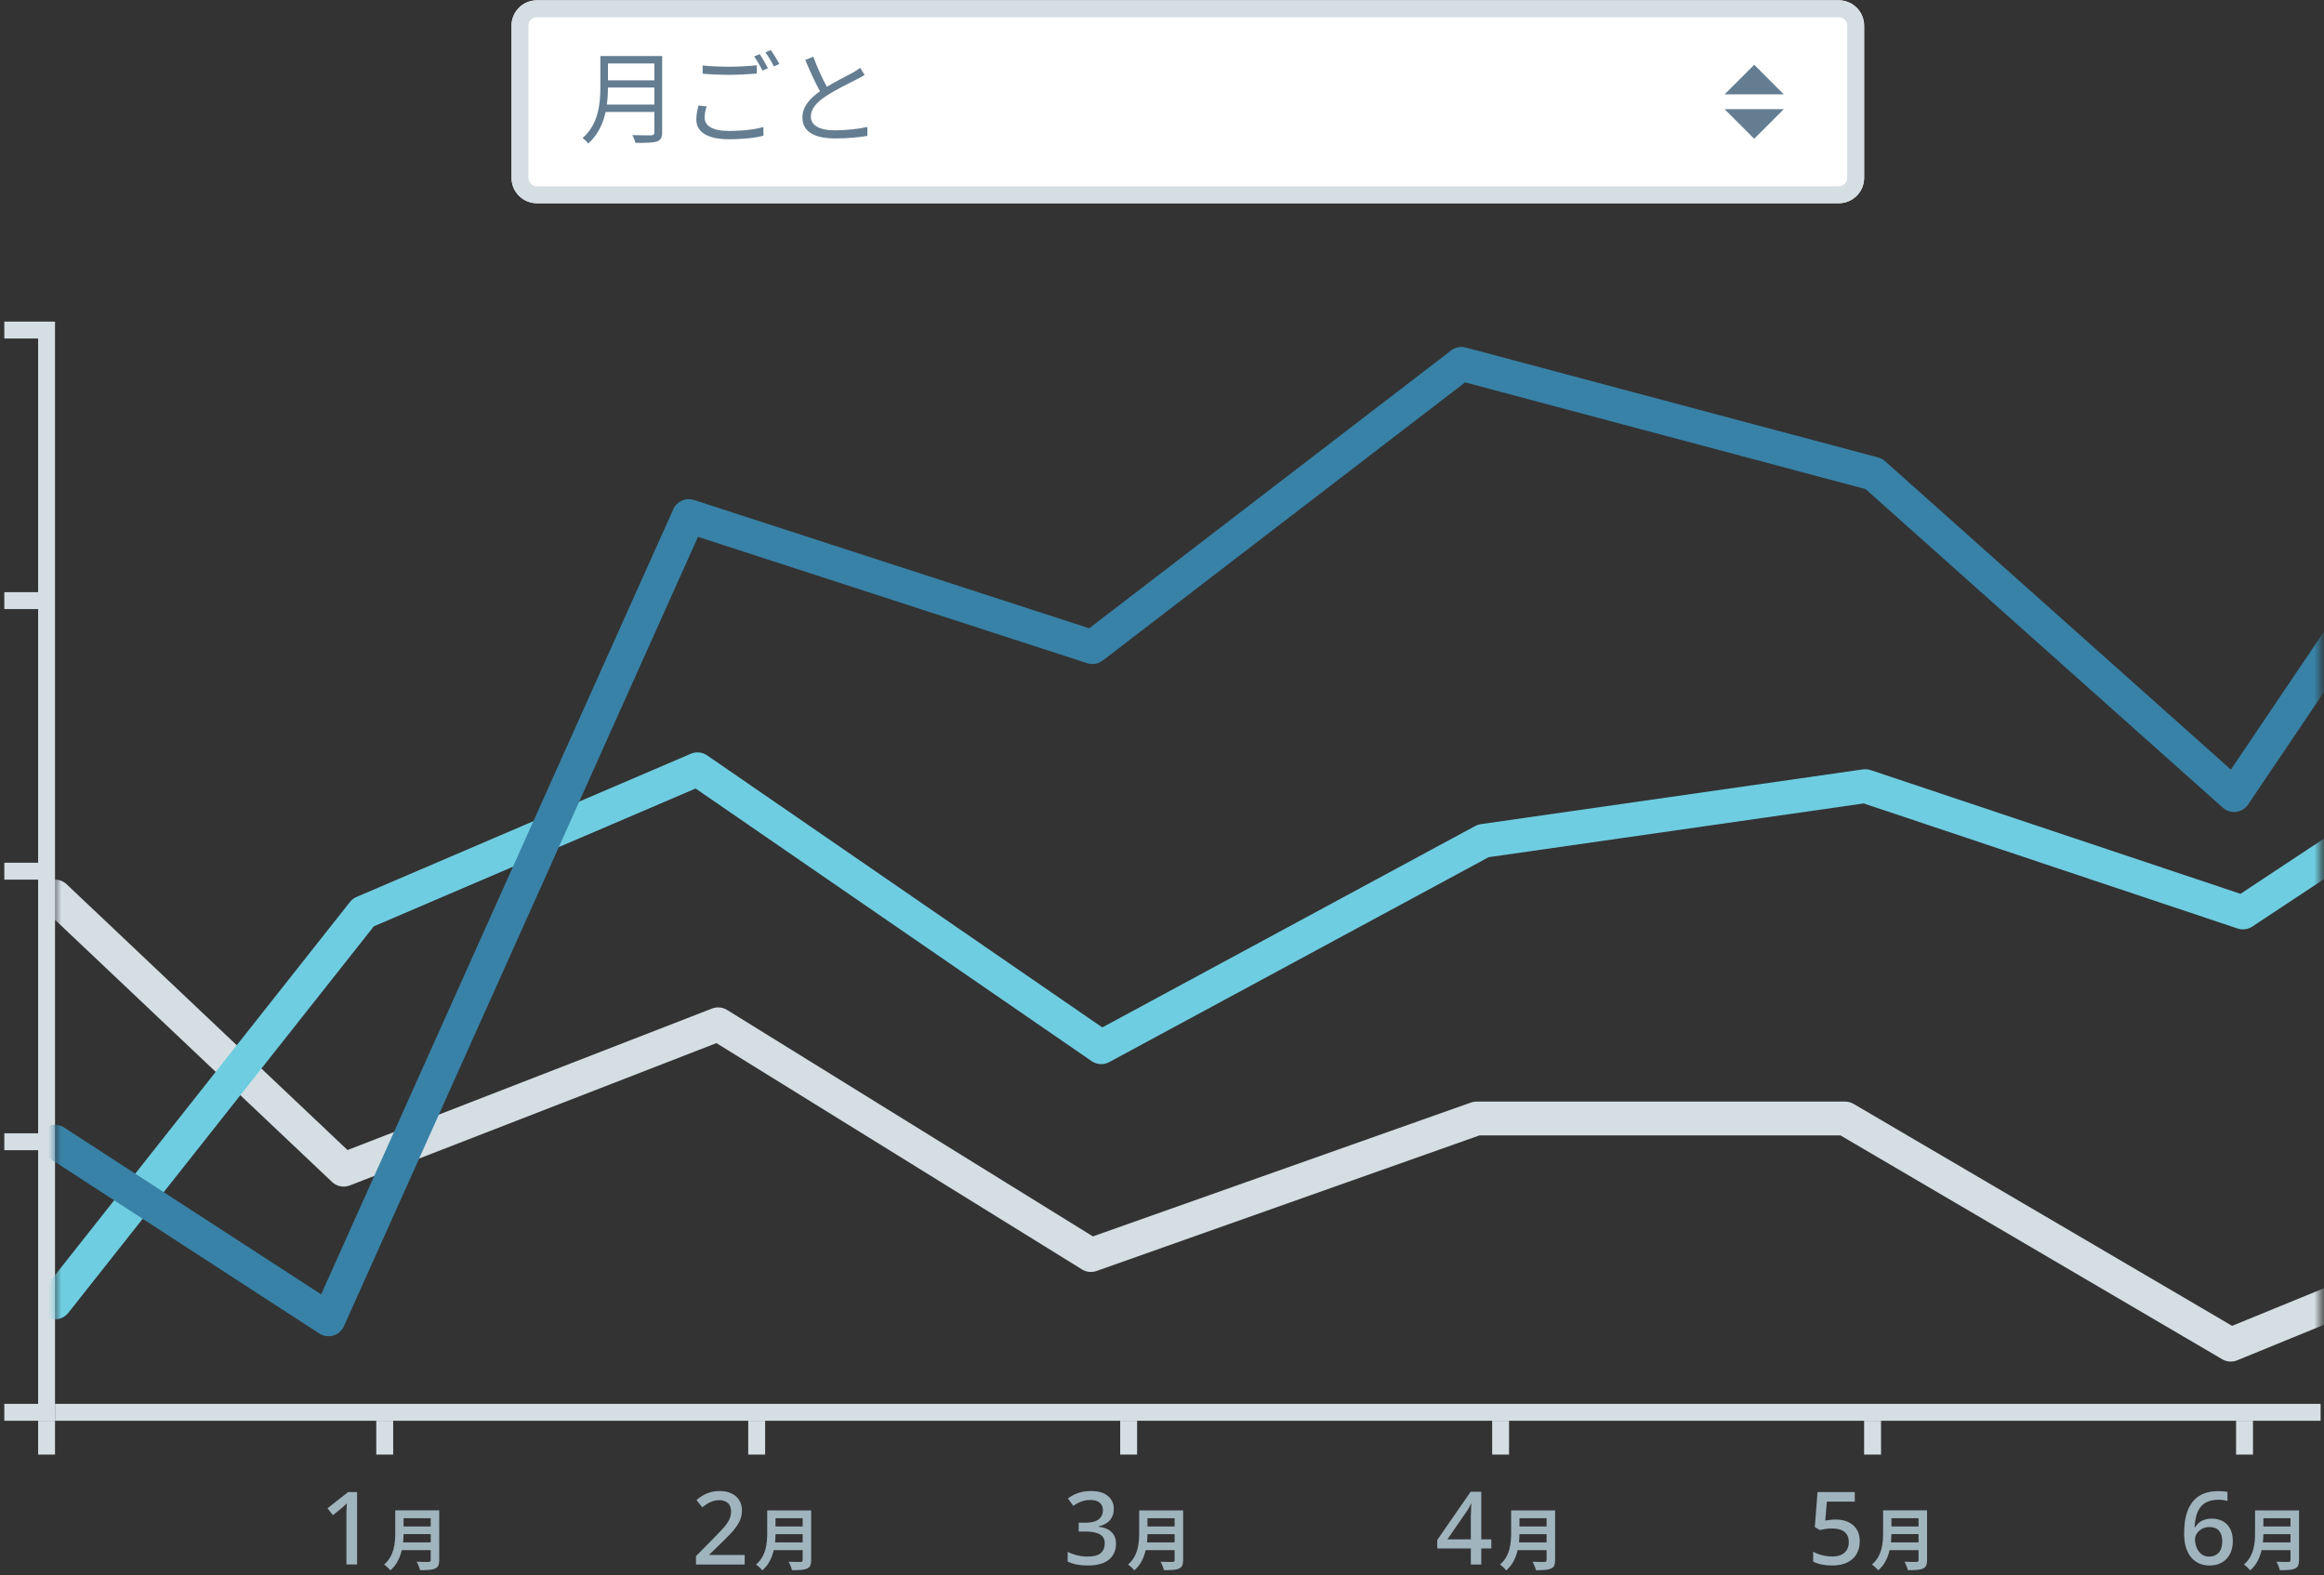
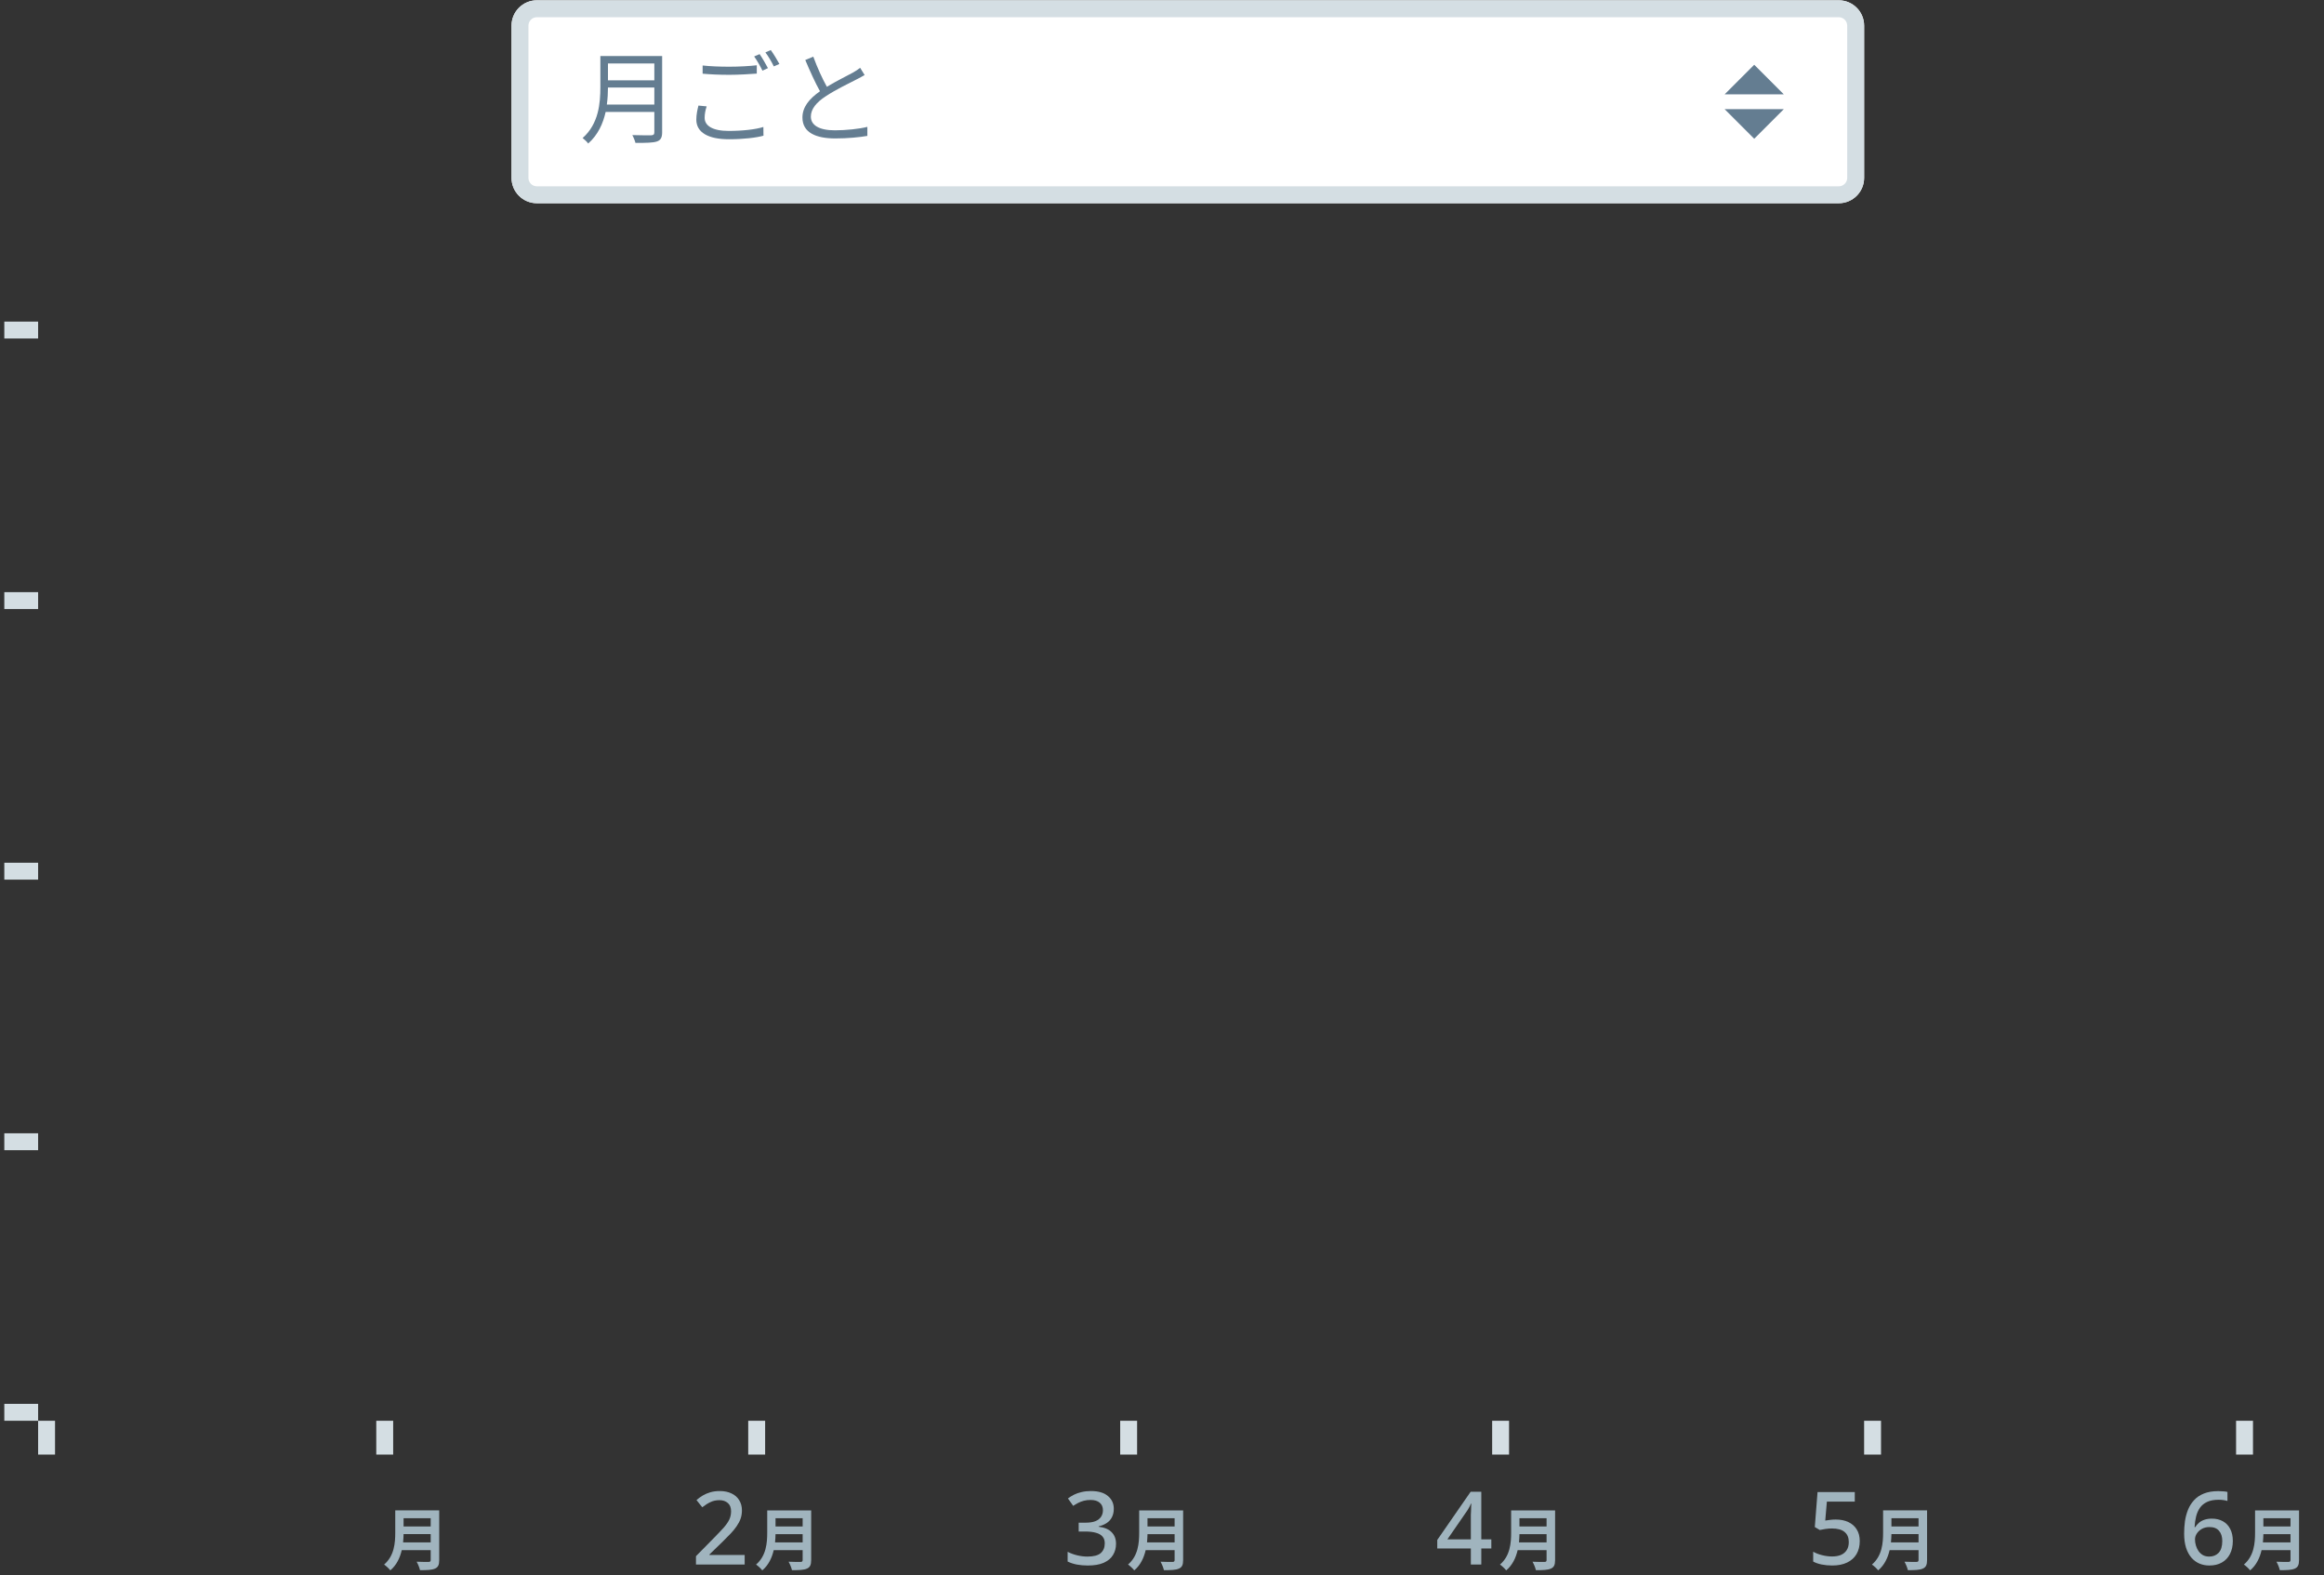
<svg xmlns="http://www.w3.org/2000/svg" width="360" height="244" viewBox="0 0 360 244" fill="none">
  <rect x="0" y="0" width="360" height="244" fill="#333333" stroke="none" />
  <path d="M79.238 3.975C79.238 1.806 80.997 0.047 83.167 0.047H284.834C287.003 0.047 288.762 1.806 288.762 3.975V27.547C288.762 29.717 287.003 31.475 284.834 31.475H83.167C80.997 31.475 79.238 29.717 79.238 27.547V3.975Z" fill="white" />
  <path fill-rule="evenodd" clip-rule="evenodd" d="M284.834 2.666H83.167C82.444 2.666 81.857 3.252 81.857 3.975V27.547C81.857 28.27 82.444 28.856 83.167 28.856H284.834C285.557 28.856 286.143 28.27 286.143 27.547V3.975C286.143 3.252 285.557 2.666 284.834 2.666ZM83.167 0.047C80.997 0.047 79.238 1.806 79.238 3.975V27.547C79.238 29.717 80.997 31.475 83.167 31.475H284.834C287.003 31.475 288.762 29.717 288.762 27.547V3.975C288.762 1.806 287.003 0.047 284.834 0.047H83.167Z" fill="#D4DEE3" />
  <path d="M267.155 14.615L271.738 10.031L276.321 14.615H267.155Z" fill="#647D91" />
  <path d="M276.322 16.907L271.738 21.49L267.155 16.907L276.322 16.907Z" fill="#647D91" />
  <path d="M94.004 16.192C94.13 15.265 94.177 14.37 94.177 13.553H101.359V16.192H94.004ZM101.359 9.828V12.437H94.177V9.828H101.359ZM102.569 8.681H92.999V13.49C92.999 15.988 92.747 19.178 90.249 21.378C90.484 21.551 90.956 21.975 91.113 22.227C92.637 20.891 93.423 19.115 93.816 17.34H101.359V20.483C101.359 20.828 101.233 20.938 100.872 20.954C100.51 20.954 99.253 20.97 97.949 20.922C98.137 21.253 98.357 21.802 98.436 22.133C100.117 22.133 101.154 22.117 101.752 21.913C102.333 21.724 102.569 21.315 102.569 20.498V8.681Z" fill="#647D91" />
  <path d="M108.839 10.143V11.415C110.08 11.525 111.416 11.588 113.003 11.588C114.449 11.588 116.162 11.478 117.23 11.4V10.111C116.099 10.237 114.496 10.331 112.987 10.331C111.416 10.331 109.97 10.268 108.839 10.143ZM109.467 16.475L108.194 16.35C108.037 16.978 107.864 17.717 107.864 18.534C107.864 20.514 109.719 21.567 112.909 21.567C115.156 21.567 117.152 21.331 118.267 21.017L118.252 19.665C117.073 20.043 115.046 20.278 112.877 20.278C110.363 20.278 109.153 19.461 109.153 18.251C109.153 17.67 109.263 17.088 109.467 16.475ZM117.67 8.382L116.822 8.744C117.262 9.341 117.796 10.3 118.11 10.944L118.959 10.551C118.629 9.922 118.063 8.948 117.67 8.382ZM119.399 7.754L118.566 8.115C119.022 8.712 119.54 9.608 119.87 10.284L120.734 9.907C120.42 9.325 119.823 8.335 119.399 7.754Z" fill="#647D91" />
  <path d="M125.983 8.775L124.742 9.294C125.464 11.007 126.297 12.845 127.02 14.134C125.339 15.312 124.302 16.585 124.302 18.204C124.302 20.561 126.439 21.441 129.393 21.441C131.357 21.441 133.164 21.253 134.359 21.048V19.65C133.133 19.964 131.043 20.184 129.33 20.184C126.847 20.184 125.606 19.367 125.606 18.062C125.606 16.868 126.486 15.831 127.947 14.888C129.487 13.867 131.656 12.83 132.724 12.28C133.18 12.044 133.573 11.84 133.934 11.62L133.243 10.504C132.913 10.771 132.583 10.975 132.127 11.242C131.263 11.714 129.566 12.547 128.089 13.443C127.397 12.201 126.612 10.504 125.983 8.775Z" fill="#647D91" />
  <path d="M5.905 220.047H8.524V225.285H5.905V220.047Z" fill="#D4DEE3" />
  <path d="M58.286 220.047H60.905V225.285H58.286V220.047Z" fill="#D4DEE3" />
-   <path d="M55.314 242.308H53.664V234.859C53.664 234.597 53.664 234.356 53.664 234.136C53.675 233.906 53.685 233.686 53.696 233.476C53.706 233.256 53.717 233.047 53.727 232.848C53.591 232.984 53.45 233.115 53.303 233.241C53.156 233.366 52.989 233.513 52.8 233.681L51.574 234.671L50.726 233.602L53.931 231.088H55.314V242.308Z" fill="#A0B4BE" />
  <path d="M62.442 238.882C62.484 238.442 62.505 238.002 62.516 237.604H66.717V238.882H62.442ZM66.717 235.142V236.42H62.516V235.142H66.717ZM68.037 233.927H61.227V237.374C61.227 238.966 61.081 240.967 59.499 242.318C59.771 242.496 60.274 242.957 60.462 243.219C61.437 242.402 61.961 241.26 62.233 240.087H66.717V241.606C66.717 241.826 66.633 241.91 66.381 241.91C66.151 241.91 65.271 241.92 64.538 241.878C64.737 242.224 64.988 242.821 65.061 243.188C66.141 243.188 66.874 243.167 67.377 242.947C67.859 242.737 68.037 242.381 68.037 241.627V233.927Z" fill="#A0B4BE" />
  <path d="M115.905 220.047H118.524V225.285H115.905V220.047Z" fill="#D4DEE3" />
  <path d="M115.353 242.309H107.81V241.02L110.702 238.082C111.267 237.505 111.739 237.008 112.116 236.589C112.493 236.159 112.776 235.751 112.965 235.363C113.153 234.965 113.247 234.535 113.247 234.074C113.247 233.498 113.08 233.069 112.745 232.786C112.409 232.493 111.975 232.346 111.44 232.346C110.927 232.346 110.466 232.445 110.057 232.644C109.649 232.833 109.225 233.1 108.785 233.446L107.889 232.33C108.193 232.068 108.517 231.833 108.863 231.623C109.219 231.414 109.612 231.246 110.042 231.12C110.482 230.994 110.964 230.932 111.487 230.932C112.2 230.932 112.813 231.057 113.326 231.309C113.839 231.55 114.232 231.895 114.505 232.346C114.787 232.796 114.929 233.325 114.929 233.933C114.929 234.384 114.861 234.808 114.725 235.206C114.588 235.594 114.389 235.976 114.127 236.353C113.876 236.73 113.567 237.113 113.2 237.5C112.834 237.888 112.43 238.296 111.99 238.726L109.9 240.753V240.832H115.353V242.309Z" fill="#A0B4BE" />
  <path d="M120.061 238.883C120.103 238.443 120.124 238.003 120.134 237.605H124.335V238.883H120.061ZM124.335 235.143V236.421H120.134V235.143H124.335ZM125.655 233.928H118.846V237.374C118.846 238.967 118.699 240.968 117.117 242.319C117.39 242.497 117.893 242.958 118.081 243.22C119.055 242.403 119.579 241.261 119.852 240.088H124.335V241.607C124.335 241.827 124.252 241.911 124 241.911C123.77 241.911 122.89 241.921 122.156 241.879C122.355 242.225 122.607 242.822 122.68 243.189C123.759 243.189 124.493 243.168 124.995 242.948C125.477 242.738 125.655 242.382 125.655 241.628V233.928Z" fill="#A0B4BE" />
  <path d="M173.524 220.047H176.143V225.285H173.524V220.047Z" fill="#D4DEE3" />
  <path d="M172.532 233.682C172.532 234.184 172.433 234.624 172.234 235.002C172.045 235.368 171.773 235.667 171.416 235.897C171.06 236.128 170.652 236.295 170.191 236.4V236.463C171.092 236.568 171.762 236.851 172.202 237.312C172.653 237.762 172.878 238.359 172.878 239.103C172.878 239.753 172.721 240.334 172.406 240.847C172.103 241.35 171.626 241.748 170.976 242.042C170.337 242.324 169.515 242.466 168.509 242.466C167.912 242.466 167.357 242.419 166.844 242.324C166.33 242.23 165.843 242.073 165.382 241.853V240.344C165.854 240.585 166.356 240.769 166.891 240.894C167.435 241.02 167.954 241.083 168.446 241.083C169.4 241.083 170.086 240.905 170.505 240.549C170.924 240.182 171.134 239.674 171.134 239.024C171.134 238.605 171.024 238.265 170.804 238.003C170.584 237.731 170.248 237.532 169.798 237.406C169.347 237.27 168.787 237.202 168.116 237.202H167.095V235.834H168.132C168.771 235.834 169.29 235.756 169.688 235.599C170.086 235.431 170.379 235.201 170.568 234.907C170.756 234.614 170.851 234.279 170.851 233.902C170.851 233.399 170.683 233.011 170.348 232.739C170.023 232.456 169.552 232.314 168.934 232.314C168.556 232.314 168.205 232.356 167.881 232.44C167.566 232.524 167.278 232.634 167.016 232.77C166.754 232.906 166.498 233.058 166.246 233.226L165.429 232.079C165.712 231.869 166.026 231.675 166.372 231.497C166.728 231.319 167.121 231.183 167.551 231.089C167.991 230.984 168.467 230.932 168.981 230.932C170.144 230.932 171.024 231.188 171.621 231.702C172.228 232.204 172.532 232.864 172.532 233.682Z" fill="#A0B4BE" />
  <path d="M177.68 238.883C177.722 238.443 177.743 238.003 177.753 237.605H181.954V238.883H177.68ZM181.954 235.143V236.421H177.753V235.143H181.954ZM183.274 233.928H176.465V237.374C176.465 238.967 176.318 240.968 174.736 242.319C175.009 242.497 175.511 242.958 175.7 243.22C176.674 242.403 177.198 241.261 177.471 240.088H181.954V241.607C181.954 241.827 181.871 241.911 181.619 241.911C181.389 241.911 180.509 241.921 179.775 241.879C179.974 242.225 180.226 242.822 180.299 243.189C181.378 243.189 182.111 243.168 182.614 242.948C183.096 242.738 183.274 242.382 183.274 241.628V233.928Z" fill="#A0B4BE" />
  <path d="M231.143 220.047H233.762V225.285H231.143V220.047Z" fill="#D4DEE3" />
  <path d="M231.015 239.827H229.46V242.31H227.841V239.827H222.64V238.507L227.81 231.043H229.46V238.413H231.015V239.827ZM227.841 235.364C227.841 235.113 227.841 234.872 227.841 234.642C227.852 234.411 227.862 234.191 227.873 233.982C227.883 233.762 227.888 233.562 227.888 233.384C227.899 233.196 227.909 233.028 227.92 232.882H227.857C227.773 233.091 227.668 233.306 227.543 233.526C227.427 233.746 227.307 233.94 227.181 234.107L224.211 238.413H227.841V235.364Z" fill="#A0B4BE" />
  <path d="M235.299 238.884C235.341 238.444 235.362 238.004 235.372 237.606H239.573V238.884H235.299ZM239.573 235.144V236.422H235.372V235.144H239.573ZM240.893 233.929H234.084V237.376C234.084 238.968 233.937 240.969 232.355 242.321C232.628 242.499 233.13 242.96 233.319 243.222C234.293 242.404 234.817 241.262 235.09 240.089H239.573V241.608C239.573 241.828 239.49 241.912 239.238 241.912C239.008 241.912 238.128 241.922 237.394 241.881C237.593 242.226 237.845 242.823 237.918 243.19C238.997 243.19 239.73 243.169 240.233 242.949C240.715 242.74 240.893 242.383 240.893 241.629V233.929Z" fill="#A0B4BE" />
  <path d="M288.762 220.047H291.381V225.285H288.762V220.047Z" fill="#D4DEE3" />
  <path d="M284.376 235.346C285.12 235.346 285.77 235.477 286.325 235.739C286.88 236.001 287.31 236.378 287.613 236.871C287.928 237.363 288.085 237.966 288.085 238.678C288.085 239.464 287.917 240.139 287.582 240.705C287.247 241.271 286.76 241.706 286.121 242.009C285.492 242.313 284.722 242.465 283.811 242.465C283.234 242.465 282.69 242.413 282.176 242.308C281.663 242.203 281.228 242.051 280.872 241.852V240.328C281.249 240.548 281.705 240.726 282.239 240.862C282.784 240.998 283.303 241.066 283.795 241.066C284.329 241.066 284.785 240.988 285.162 240.831C285.55 240.663 285.848 240.417 286.058 240.092C286.278 239.757 286.388 239.338 286.388 238.835C286.388 238.154 286.173 237.636 285.743 237.279C285.324 236.913 284.659 236.729 283.748 236.729C283.454 236.729 283.124 236.756 282.758 236.808C282.402 236.86 282.113 236.913 281.893 236.965L281.123 236.509L281.548 231.088H287.315V232.565H282.993L282.742 235.504C282.92 235.472 283.145 235.441 283.418 235.409C283.69 235.367 284.01 235.346 284.376 235.346Z" fill="#A0B4BE" />
  <path d="M292.919 238.882C292.961 238.442 292.981 238.002 292.992 237.604H297.193V238.882H292.919ZM297.193 235.142V236.42H292.992V235.142H297.193ZM298.513 233.927H291.703V237.374C291.703 238.966 291.557 240.967 289.975 242.318C290.247 242.496 290.75 242.957 290.939 243.219C291.913 242.402 292.437 241.26 292.709 240.087H297.193V241.606C297.193 241.826 297.109 241.91 296.858 241.91C296.627 241.91 295.747 241.92 295.014 241.878C295.213 242.224 295.464 242.821 295.538 243.188C296.617 243.188 297.35 243.167 297.853 242.947C298.335 242.737 298.513 242.381 298.513 241.627V233.927Z" fill="#A0B4BE" />
  <path d="M346.381 220.047H349V225.285H346.381V220.047Z" fill="#D4DEE3" />
  <path d="M338.334 237.532C338.334 236.882 338.376 236.243 338.459 235.614C338.554 234.986 338.711 234.394 338.931 233.839C339.161 233.273 339.476 232.775 339.874 232.346C340.272 231.906 340.775 231.565 341.382 231.324C342 231.073 342.744 230.947 343.614 230.947C343.834 230.947 344.08 230.958 344.352 230.979C344.635 230.989 344.866 231.021 345.044 231.073V232.472C344.845 232.409 344.625 232.362 344.384 232.33C344.153 232.299 343.923 232.283 343.692 232.283C342.969 232.283 342.372 232.393 341.901 232.613C341.429 232.833 341.058 233.137 340.785 233.524C340.513 233.912 340.314 234.363 340.188 234.876C340.062 235.379 339.984 235.929 339.952 236.526H340.047C340.204 236.274 340.398 236.049 340.628 235.85C340.859 235.651 341.141 235.494 341.477 235.379C341.812 235.263 342.199 235.206 342.639 235.206C343.289 235.206 343.855 235.342 344.337 235.614C344.829 235.887 345.206 236.28 345.468 236.793C345.74 237.306 345.877 237.93 345.877 238.663C345.877 239.449 345.725 240.13 345.421 240.706C345.128 241.272 344.709 241.706 344.164 242.01C343.629 242.314 342.985 242.466 342.231 242.466C341.686 242.466 341.178 242.366 340.707 242.167C340.235 241.968 339.821 241.664 339.465 241.256C339.109 240.847 338.831 240.334 338.632 239.716C338.433 239.087 338.334 238.359 338.334 237.532ZM342.215 241.083C342.812 241.083 343.299 240.889 343.677 240.502C344.054 240.103 344.242 239.491 344.242 238.663C344.242 238.003 344.075 237.479 343.739 237.092C343.415 236.704 342.922 236.51 342.262 236.51C341.812 236.51 341.419 236.604 341.084 236.793C340.749 236.982 340.487 237.223 340.298 237.516C340.109 237.809 340.015 238.108 340.015 238.412C340.015 238.736 340.062 239.056 340.157 239.37C340.251 239.684 340.387 239.973 340.565 240.234C340.754 240.496 340.984 240.706 341.257 240.863C341.529 241.01 341.849 241.083 342.215 241.083Z" fill="#A0B4BE" />
  <path d="M350.537 238.883C350.579 238.443 350.6 238.003 350.611 237.605H354.812V238.883H350.537ZM354.812 235.143V236.421H350.611V235.143H354.812ZM356.132 233.928H349.322V237.374C349.322 238.967 349.176 240.968 347.594 242.319C347.866 242.497 348.369 242.958 348.557 243.22C349.532 242.403 350.056 241.261 350.328 240.088H354.812V241.607C354.812 241.827 354.728 241.911 354.476 241.911C354.246 241.911 353.366 241.921 352.633 241.879C352.832 242.225 353.083 242.822 353.156 243.189C354.236 243.189 354.969 243.168 355.472 242.948C355.954 242.738 356.132 242.382 356.132 241.628V233.928Z" fill="#A0B4BE" />
  <path d="M5.905 49.809L5.905 52.428L0.667 52.428L0.667 49.809L5.905 49.809Z" fill="#D4DEE3" />
  <path d="M5.905 91.713L5.905 94.332L0.667 94.332L0.667 91.713L5.905 91.713Z" fill="#D4DEE3" />
  <path d="M5.905 133.619L5.905 136.238L0.667 136.238L0.667 133.619L5.905 133.619Z" fill="#D4DEE3" />
  <path d="M5.905 175.523L5.905 178.142L0.667 178.142L0.667 175.523L5.905 175.523Z" fill="#D4DEE3" />
  <path d="M5.905 217.428L5.905 220.047L0.667 220.047L0.667 217.428L5.905 217.428Z" fill="#D4DEE3" />
-   <path d="M8.524 217.428H359.477V220.047H8.524V217.428Z" fill="#D4DEE3" />
-   <path d="M8.524 49.809L8.524 220.047L5.905 220.047L5.905 49.809L8.524 49.809Z" fill="#D4DEE3" />
  <mask id="mask0_1736_84086" style="mask-type:alpha" maskUnits="userSpaceOnUse" x="8" y="49" width="352" height="169">
-     <path d="M8.524 49.809H359.477V217.428H8.524V49.809Z" fill="#D9D9D9" />
-   </mask>
+     </mask>
  <g mask="url(#mask0_1736_84086)">
    <path fill-rule="evenodd" clip-rule="evenodd" d="M6.622 137.057C7.616 136.007 9.274 135.961 10.324 136.955L53.834 178.12L110.298 156.202C111.064 155.905 111.925 155.985 112.624 156.417L169.294 191.493L227.863 170.76C228.144 170.661 228.439 170.61 228.737 170.61H285.804C286.27 170.61 286.727 170.734 287.129 170.97L345.764 205.347L404.318 181.381C405.657 180.833 407.186 181.474 407.734 182.813C408.282 184.152 407.641 185.681 406.302 186.229L346.549 210.686C345.794 210.995 344.937 210.934 344.233 210.521L285.093 175.848H229.187L169.858 196.85C169.11 197.115 168.281 197.026 167.606 196.608L110.977 161.558L54.185 183.603C53.242 183.969 52.172 183.759 51.437 183.064L6.724 140.76C5.674 139.766 5.628 138.108 6.622 137.057Z" fill="#D4DEE3" />
    <path fill-rule="evenodd" clip-rule="evenodd" d="M408.804 100.747C409.602 101.954 409.271 103.578 408.064 104.376L348.888 143.507C348.216 143.951 347.377 144.062 346.613 143.806L288.697 124.437L230.597 132.762L171.831 164.496C170.966 164.964 169.912 164.907 169.102 164.349L107.752 122.124L57.911 143.468L10.579 203.34C9.682 204.474 8.035 204.667 6.9 203.77C5.765 202.873 5.573 201.226 6.47 200.091L54.214 139.698C54.485 139.356 54.837 139.086 55.238 138.915L107.017 116.741C107.843 116.387 108.793 116.481 109.533 116.991L170.752 159.126L228.519 127.931C228.79 127.784 229.086 127.686 229.392 127.643L288.568 119.164C288.972 119.107 289.383 119.144 289.77 119.273L347.063 138.434L405.175 100.007C406.382 99.209 408.006 99.54 408.804 100.747Z" fill="#6FCDE1" />
    <path fill-rule="evenodd" clip-rule="evenodd" d="M409.394 29.306C410.593 30.115 410.909 31.743 410.1 32.942L348.24 124.608C347.817 125.235 347.144 125.648 346.394 125.742C345.644 125.836 344.89 125.601 344.326 125.098L288.982 75.751L226.953 59.221L170.823 102.304C170.138 102.829 169.24 102.984 168.419 102.718L108.122 83.146L53.275 205.406C52.962 206.104 52.36 206.63 51.626 206.846C50.893 207.062 50.101 206.947 49.46 206.531L7.099 179.031C5.885 178.243 5.54 176.621 6.328 175.408C7.115 174.195 8.737 173.85 9.951 174.637L49.748 200.472L104.305 78.857C104.853 77.637 106.231 77.025 107.503 77.438L168.726 97.31L224.787 54.28C225.432 53.785 226.271 53.618 227.056 53.827L290.934 70.851C291.33 70.956 291.696 71.154 292.003 71.427L345.575 119.194L405.758 30.012C406.568 28.813 408.195 28.497 409.394 29.306Z" fill="#3882A7" />
  </g>
</svg>